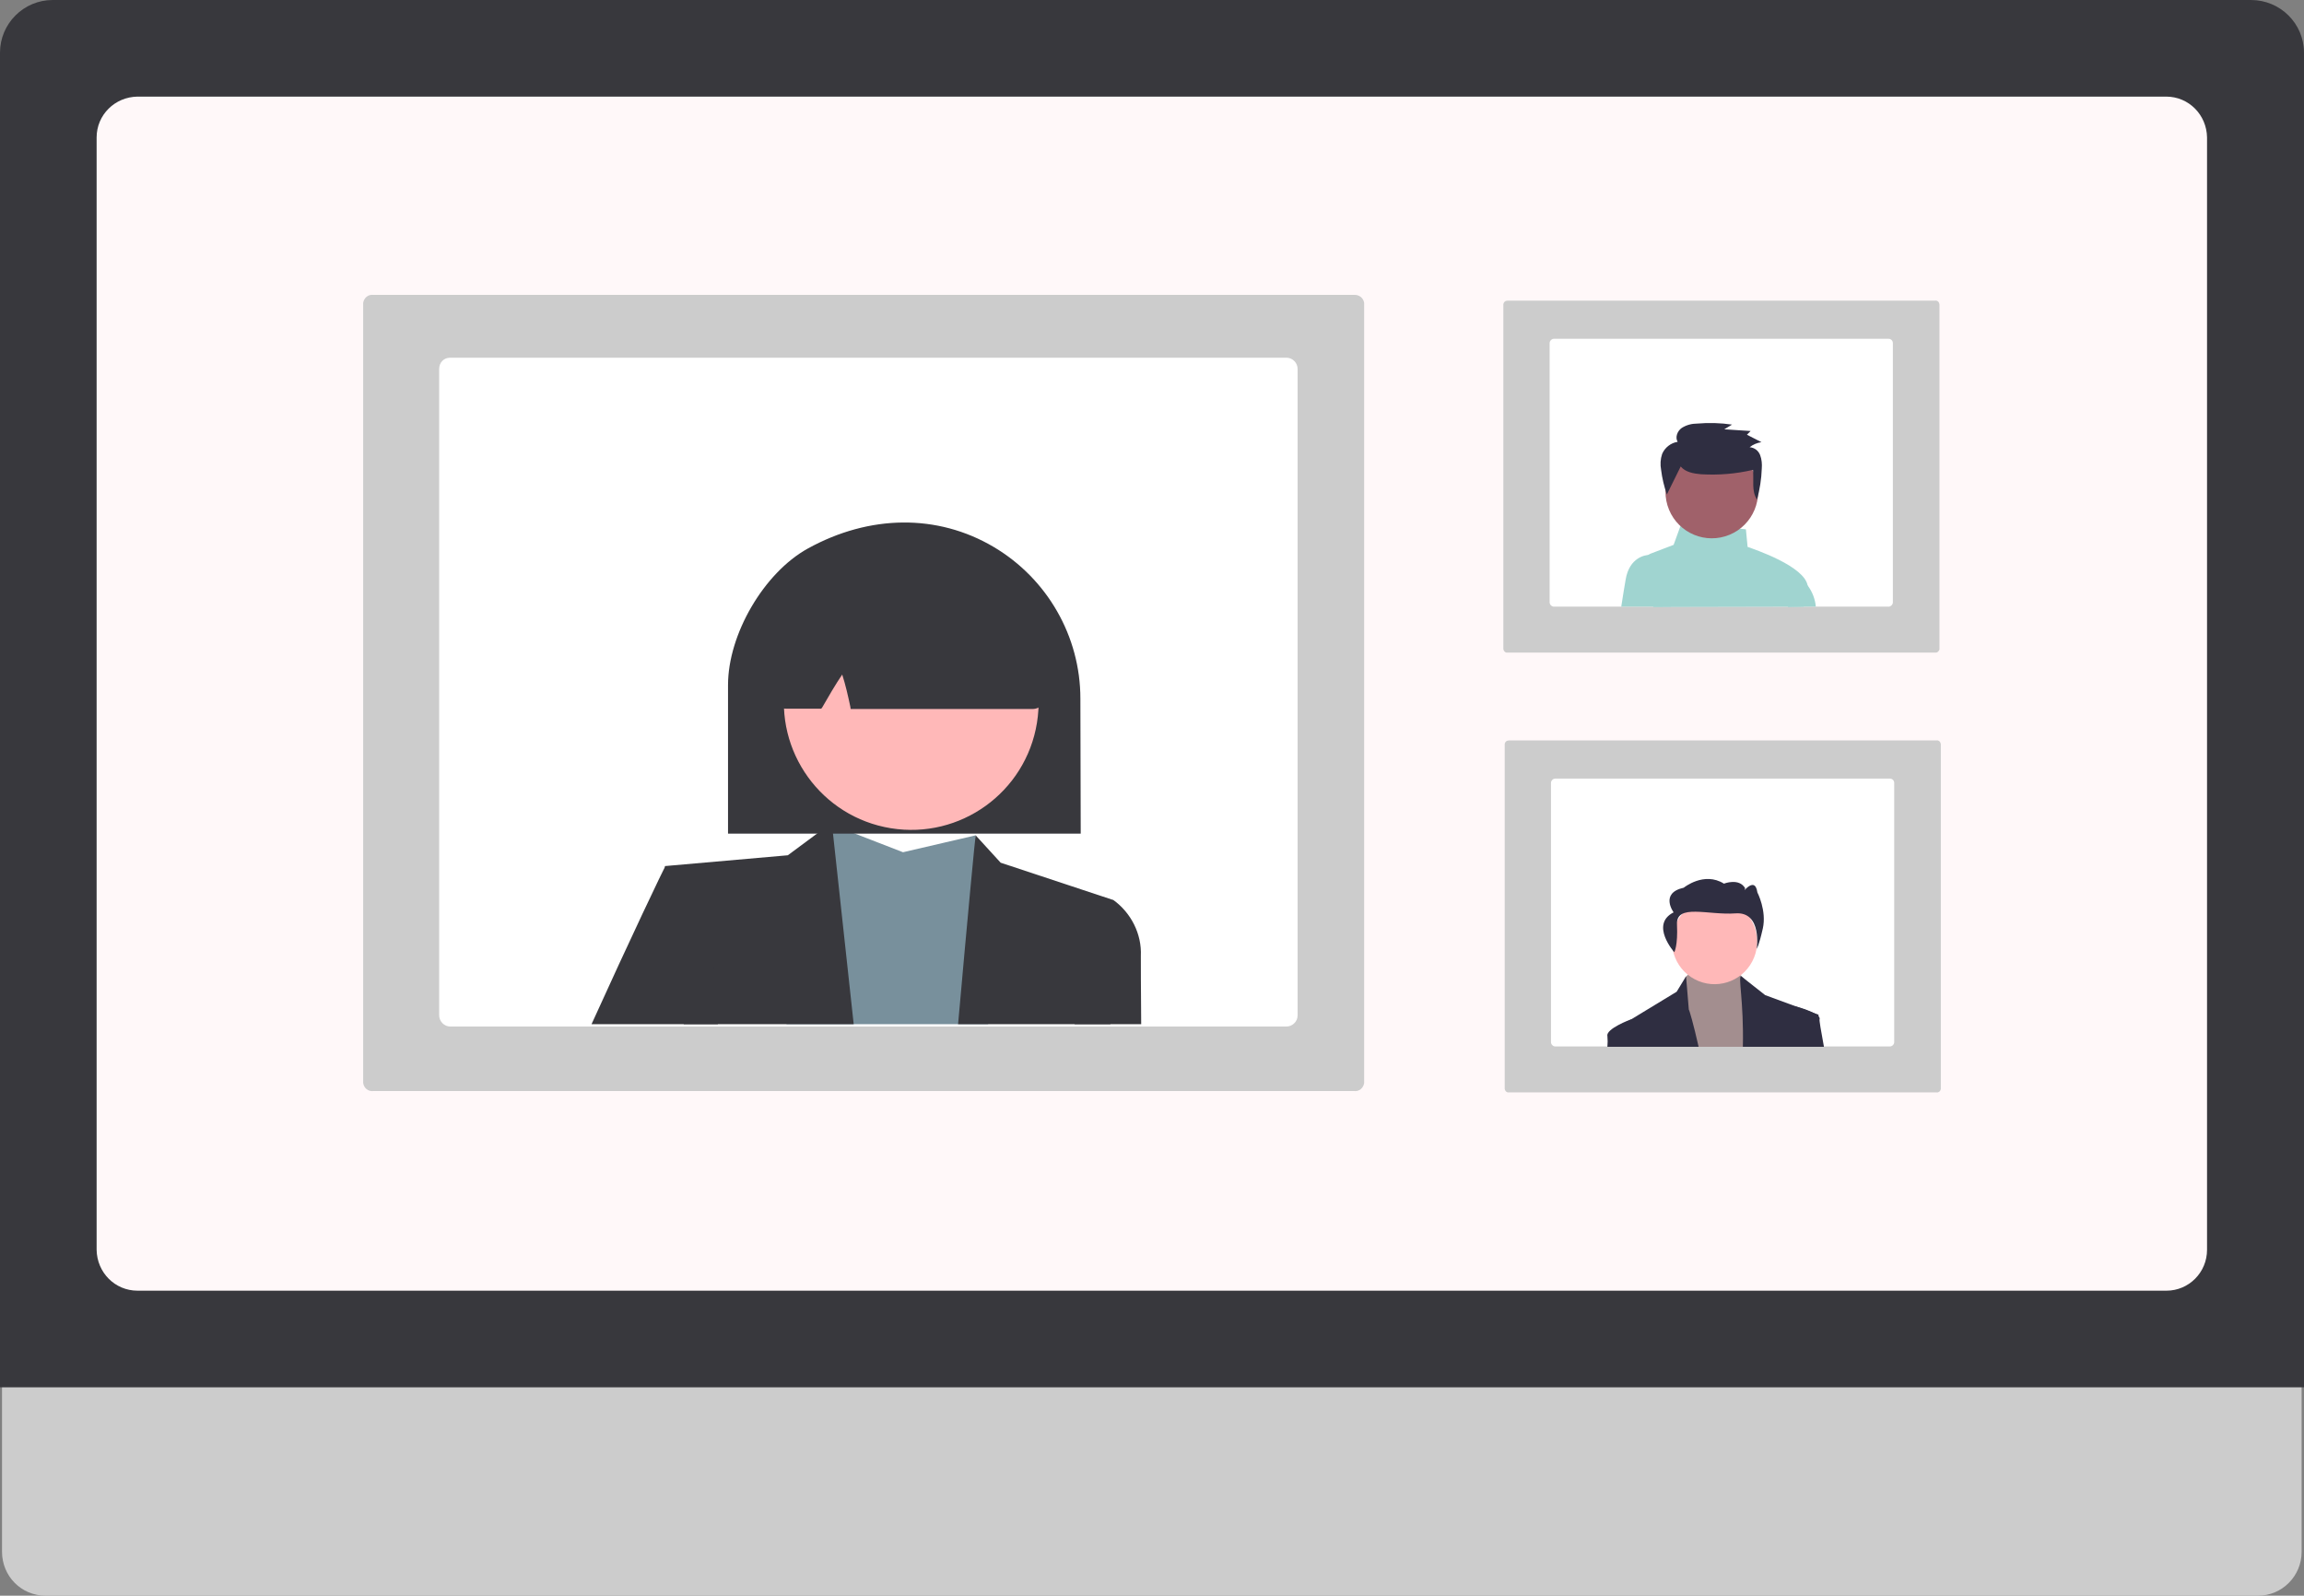
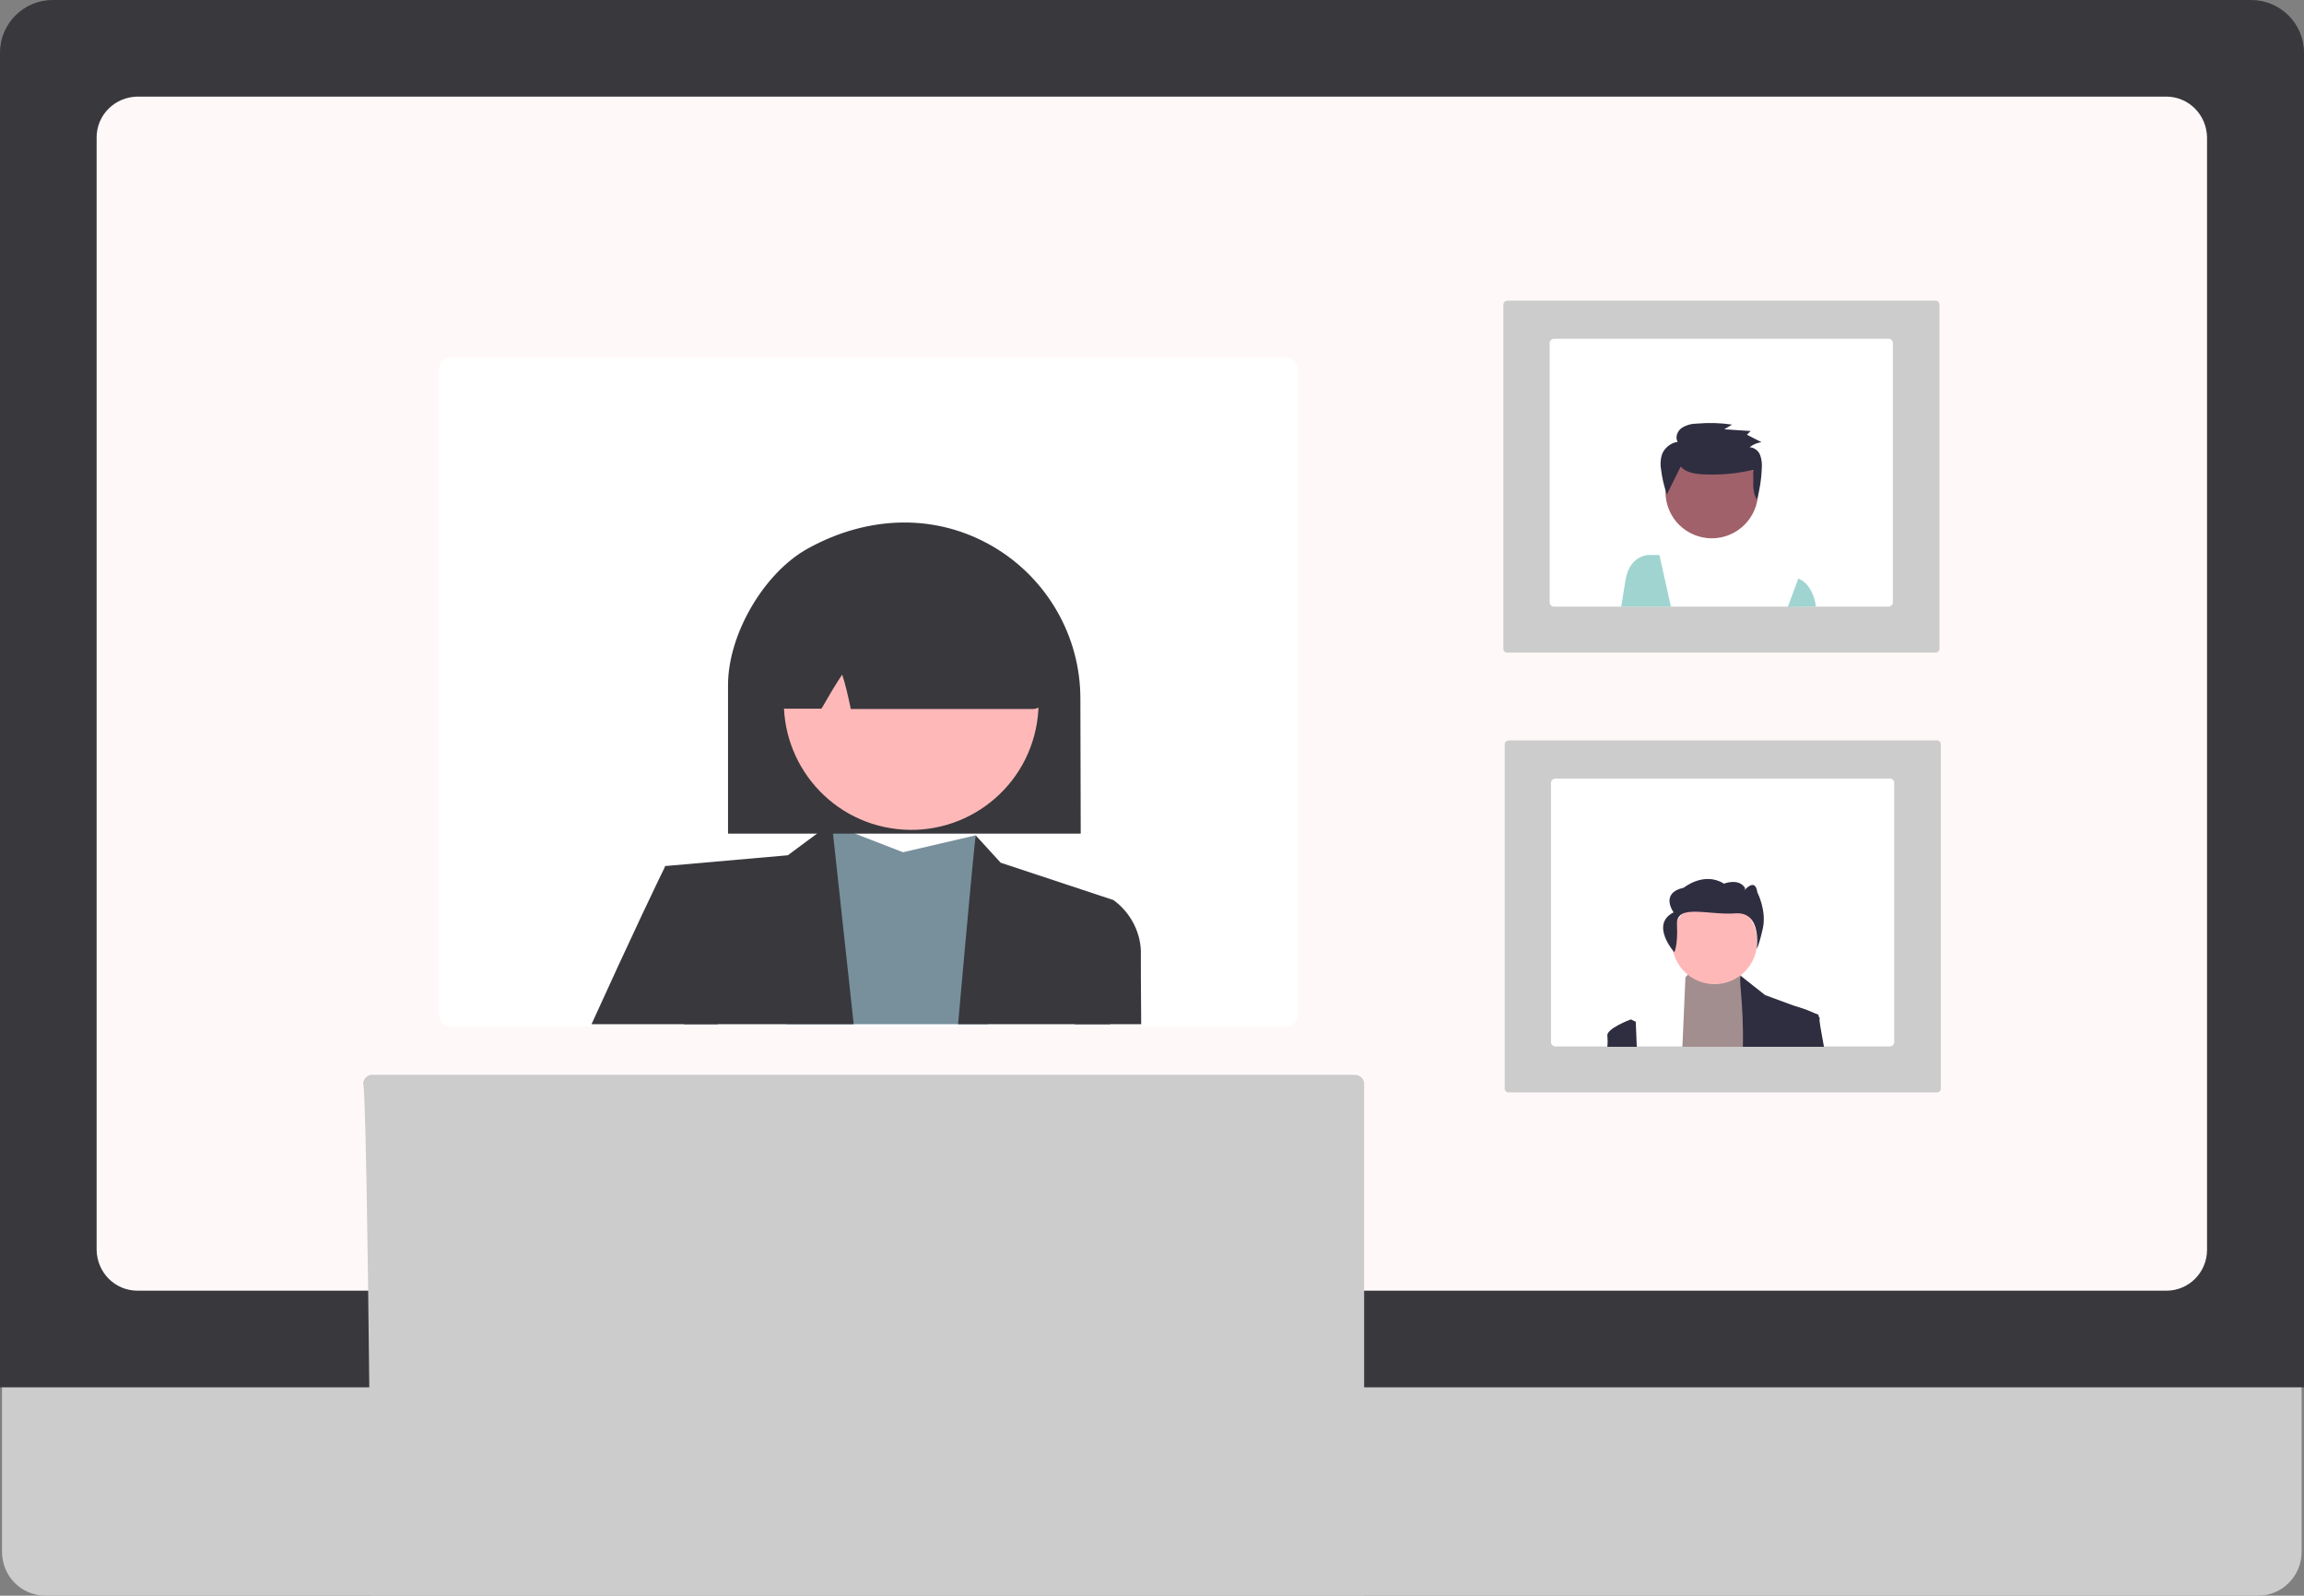
<svg xmlns="http://www.w3.org/2000/svg" version="1.1" id="bcfd89cd-c5fc-4ccb-b74b-ab9566f3417b" x="0px" y="0px" viewBox="0 0 682 472.4" style="enable-background:new 0 0 682 472.4;" xml:space="preserve">
  <rect x="0" y="0" width="682" height="472.4" fill="#808080" stroke="none" />
  <style type="text/css">
	.st0{fill:#CCCCCC;}
	.st1{fill:#38383D;}
	.st2{fill:#FFF8F9;}
	.st3{fill:#FFFFFF;}
	.st4{fill:#A38E8F;}
	.st5{fill:#FFB8B8;}
	.st6{fill:#2F2E41;}
	.st7{fill:#A0D4D0;}
	.st8{fill:#A0616A;}
	.st9{fill:#78909C;}
</style>
  <path class="st0" d="M668.4,472.4H13.5c-7.2,0-12.9-5.8-12.9-13v-92.3h680.7v92.3C681.3,466.6,675.5,472.4,668.4,472.4z" />
  <path class="st1" d="M682,410.7H0V15.6C0,7,7,0,15.6,0h650.7C675,0,682,7,682,15.6V410.7z" />
  <path class="st2" d="M641.3,382.1H40.7c-6.7,0-12-5.4-12.1-12.1V40.7c0-6.7,5.4-12,12.1-12.1h600.5c6.7,0,12,5.4,12.1,12.1V370  C653.3,376.7,647.9,382.1,641.3,382.1z" />
  <path class="st0" d="M573.2,323.4H446.7c-0.7,0.1-1.2-0.4-1.3-1.1v-102c0.1-0.7,0.6-1.1,1.3-1.1h126.5c0.7-0.1,1.2,0.4,1.3,1.1  v102.1C574.4,323,573.9,323.5,573.2,323.4z" />
  <path class="st3" d="M559.4,230.5h-99c-0.7,0-1.3,0.6-1.3,1.3v76.7c0,0.7,0.6,1.3,1.3,1.3h99c0.7,0,1.3-0.6,1.3-1.3v-76.7  C560.7,231.1,560.2,230.5,559.4,230.5z" />
  <polygon class="st4" points="525.9,309.9 498,309.9 498.9,289.3 499.1,289.1 502.3,285.8 512.2,285.8 515.9,289.4 516.2,289.7   524.1,297.2 " />
  <ellipse transform="matrix(0.464 -0.886 0.886 0.464 24.94 598.997)" class="st5" cx="507.5" cy="278.9" rx="12.6" ry="12.6" />
-   <path class="st6" d="M502.8,309.9h-21.1c-0.1-4.6-0.1-7.4-0.1-7.4l1.2-0.7l0,0l0,0l13.5-8.2l2.8-4.6v0.2l0.8,9.7  C500,298.8,501.3,303.2,502.8,309.9z" />
  <path class="st6" d="M538.3,309.9h-22.4c0.3-13.5-1.5-20.9-0.5-20.9l0.5,0.4l6.6,5.2l8.7,3.2l0,0l6,2.2l1.1,0.4v0.5  C538.3,302,538.3,305.3,538.3,309.9z" />
  <path class="st6" d="M495.6,281.9c0,0,1.1-1.9,0.8-8.2s9.3-2.7,17.3-3.3c8-0.6,6.3,10.5,6.3,10.5s0.6-0.7,1.8-6s-1.6-10.7-1.6-10.7  c-0.8-5.6-5.3,1.2-5.3,1.2c1.2,0.3,1.9-3.6,1.7-2.4c-1.8-3.2-6.3-1.4-6.3-1.4c-5.9-3.7-11.9,1.2-11.9,1.2c-7.2,1.6-3,7.3-3,7.3  C488.3,273.7,495.6,281.9,495.6,281.9z" />
  <path class="st6" d="M484.5,309.9h-8.7c0.1-1.1,0.1-2.1,0-3.2c-0.5-2.1,6.8-4.9,7-4.9l0,0l0,0l1.4,0.7L484.5,309.9z" />
  <path class="st6" d="M539.9,309.9h-9.1l-1.1-11.2l1.3-0.9c0,0,0.1,0,0.3,0.1l0,0c2.1,0.5,4.1,1.2,6,2.2c0.4,0.2,0.8,0.5,1.1,0.9  c0.2,0.2,0.3,0.5,0.2,0.8C538.5,302,539,305.1,539.9,309.9z" />
  <path class="st0" d="M572.8,193.2H446.3c-0.7,0.1-1.2-0.4-1.3-1.1v-102c0.1-0.7,0.6-1.1,1.3-1.1h126.5c0.7-0.1,1.2,0.4,1.3,1.1  v102.1C574,192.8,573.4,193.3,572.8,193.2z" />
  <path class="st3" d="M559,100.3h-99c-0.7,0-1.3,0.6-1.3,1.3v76.7c0,0.7,0.6,1.3,1.3,1.3h99c0.7,0,1.3-0.6,1.3-1.3v-76.7  C560.3,100.9,559.8,100.3,559,100.3z" />
-   <path class="st7" d="M533.9,179.6c0.6-2,1-3.7,1.2-5c0.1-0.4,0.1-0.8,0-1.1c-0.8-5.9-15.9-10.9-17.8-11.6l-0.5-5.2l-19-2l-2.4,6.6  l-6.8,2.6c-0.2,0.1-0.5,0.2-0.7,0.4c-1.2,0.8-1.7,2.2-1.4,3.6l2.9,11.8L533.9,179.6L533.9,179.6z" />
  <path class="st7" d="M494.6,179.6h-14.7c0.5-3.3,1-6.2,1.3-8c1.1-6.7,6-7.3,6.8-7.3c0.1,0,0.1,0,0.1,0h3.1L494.6,179.6z" />
  <path class="st7" d="M533.9,179.6h3.6c-0.2-2.2-1-4.3-2.3-6.1c-0.7-0.9-1.5-1.6-2.6-2.1l-0.3-0.1l-3.1,8.4L533.9,179.6L533.9,179.6z  " />
  <ellipse id="e3e8db5d-807d-4643-8c1f-aca9b0b4bfae" transform="matrix(0.924 -0.383 0.383 0.924 -17.235 204.968)" class="st8" cx="506.6" cy="145.8" rx="13.7" ry="13.7" />
  <path id="b5b1c5aa-1c33-4801-a876-6607b8c48426" class="st6" d="M497.5,138.1c1.4,1.7,3.8,2.1,6,2.3c5.2,0.3,10.3-0.1,15.4-1.3  c0.3,3-0.5,6.3,1.2,8.8c0.8-3,1.3-6.1,1.4-9.2c0.1-1.3,0-2.7-0.5-4s-1.7-2.2-3.1-2.3c1-0.8,2.2-1.3,3.5-1.5l-4.3-2.2l1.1-1.1  l-7.8-0.5l2.3-1.4c-3.4-0.5-6.9-0.6-10.3-0.3c-1.6,0-3.2,0.4-4.6,1.3c-1.3,0.9-2,2.8-1.2,4.1c-2,0.3-3.8,1.7-4.6,3.6  c-0.5,1.5-0.6,3.1-0.3,4.7c0.3,2.5,0.9,4.9,1.7,7.3" />
-   <path class="st0" d="M107.5,320.6V89.7c0.2-1.5,1.5-2.6,3-2.4h290.3c1.5-0.1,2.8,0.9,3,2.4v230.9c-0.2,1.5-1.5,2.6-3,2.4H110.5  C109,323.2,107.7,322.1,107.5,320.6z" />
+   <path class="st0" d="M107.5,320.6c0.2-1.5,1.5-2.6,3-2.4h290.3c1.5-0.1,2.8,0.9,3,2.4v230.9c-0.2,1.5-1.5,2.6-3,2.4H110.5  C109,323.2,107.7,322.1,107.5,320.6z" />
  <path class="st3" d="M130,109.2v191.4c0,1.7,1.4,3.3,3.3,3.3h247.5c1.7,0,3.3-1.4,3.3-3.3V109.2c0-1.7-1.4-3.3-3.3-3.3H133.2  C131.4,105.9,130,107.3,130,109.2z" />
  <path class="st9" d="M232.8,303.2h59.7l-3.7-55.9l-21.5,5l-20.9-8.1l-0.5-0.3l0,0l0,0C245.4,245.5,238.8,271.7,232.8,303.2z" />
  <polygon class="st1" points="196.8,256.4 202.4,303.2 252.7,303.2 246.3,244.3 246.3,243.6 245.8,244 245.6,244 233.2,253.2 " />
  <path class="st1" d="M283.6,303.2h45.1l0.7-36.8l-33.2-11l-7.4-8.1C288.7,247.3,286.4,271.6,283.6,303.2z" />
  <path class="st1" d="M175.1,303.2h37.4l-2.4-33.4l-13.2-13.2C196.8,256.4,186.3,278.5,175.1,303.2z" />
  <path class="st1" d="M318.1,303.2h19.7c-0.1-10.7-0.1-18.2-0.1-20.2c0.3-6.5-2.9-12.8-8.2-16.6l-9.9,3.3L318.1,303.2z" />
  <path class="st1" d="M319.9,246.8H215.5v-44c0-15,10.6-33.2,23.6-40.4c18.3-10.1,38.4-10.3,55-0.5c15.9,9.4,25.7,26.5,25.7,44.9  L319.9,246.8z" />
  <ellipse transform="matrix(0.16 -0.987 0.987 0.16 21.269 440.998)" class="st5" cx="269.8" cy="208" rx="37.7" ry="37.7" />
  <path class="st1" d="M305.6,209.9h-53.8l-0.1-0.7c-0.7-3.3-1.4-6.4-2.4-9.5c-2.1,3.1-4,6.4-5.9,9.7l-0.3,0.4h-10.4  c-1.3,0-2.5-0.5-3.4-1.6c-0.3-0.3-0.9-1,1.8-34.6c0.1-1.6,1.2-3,2.6-3.8c23.6-11,47.5-10.7,71,0.9h0.4l0.1,0.5  c4.7,35.8,3.9,36.6,3.7,36.8C308.2,209.3,306.9,209.9,305.6,209.9z" />
</svg>